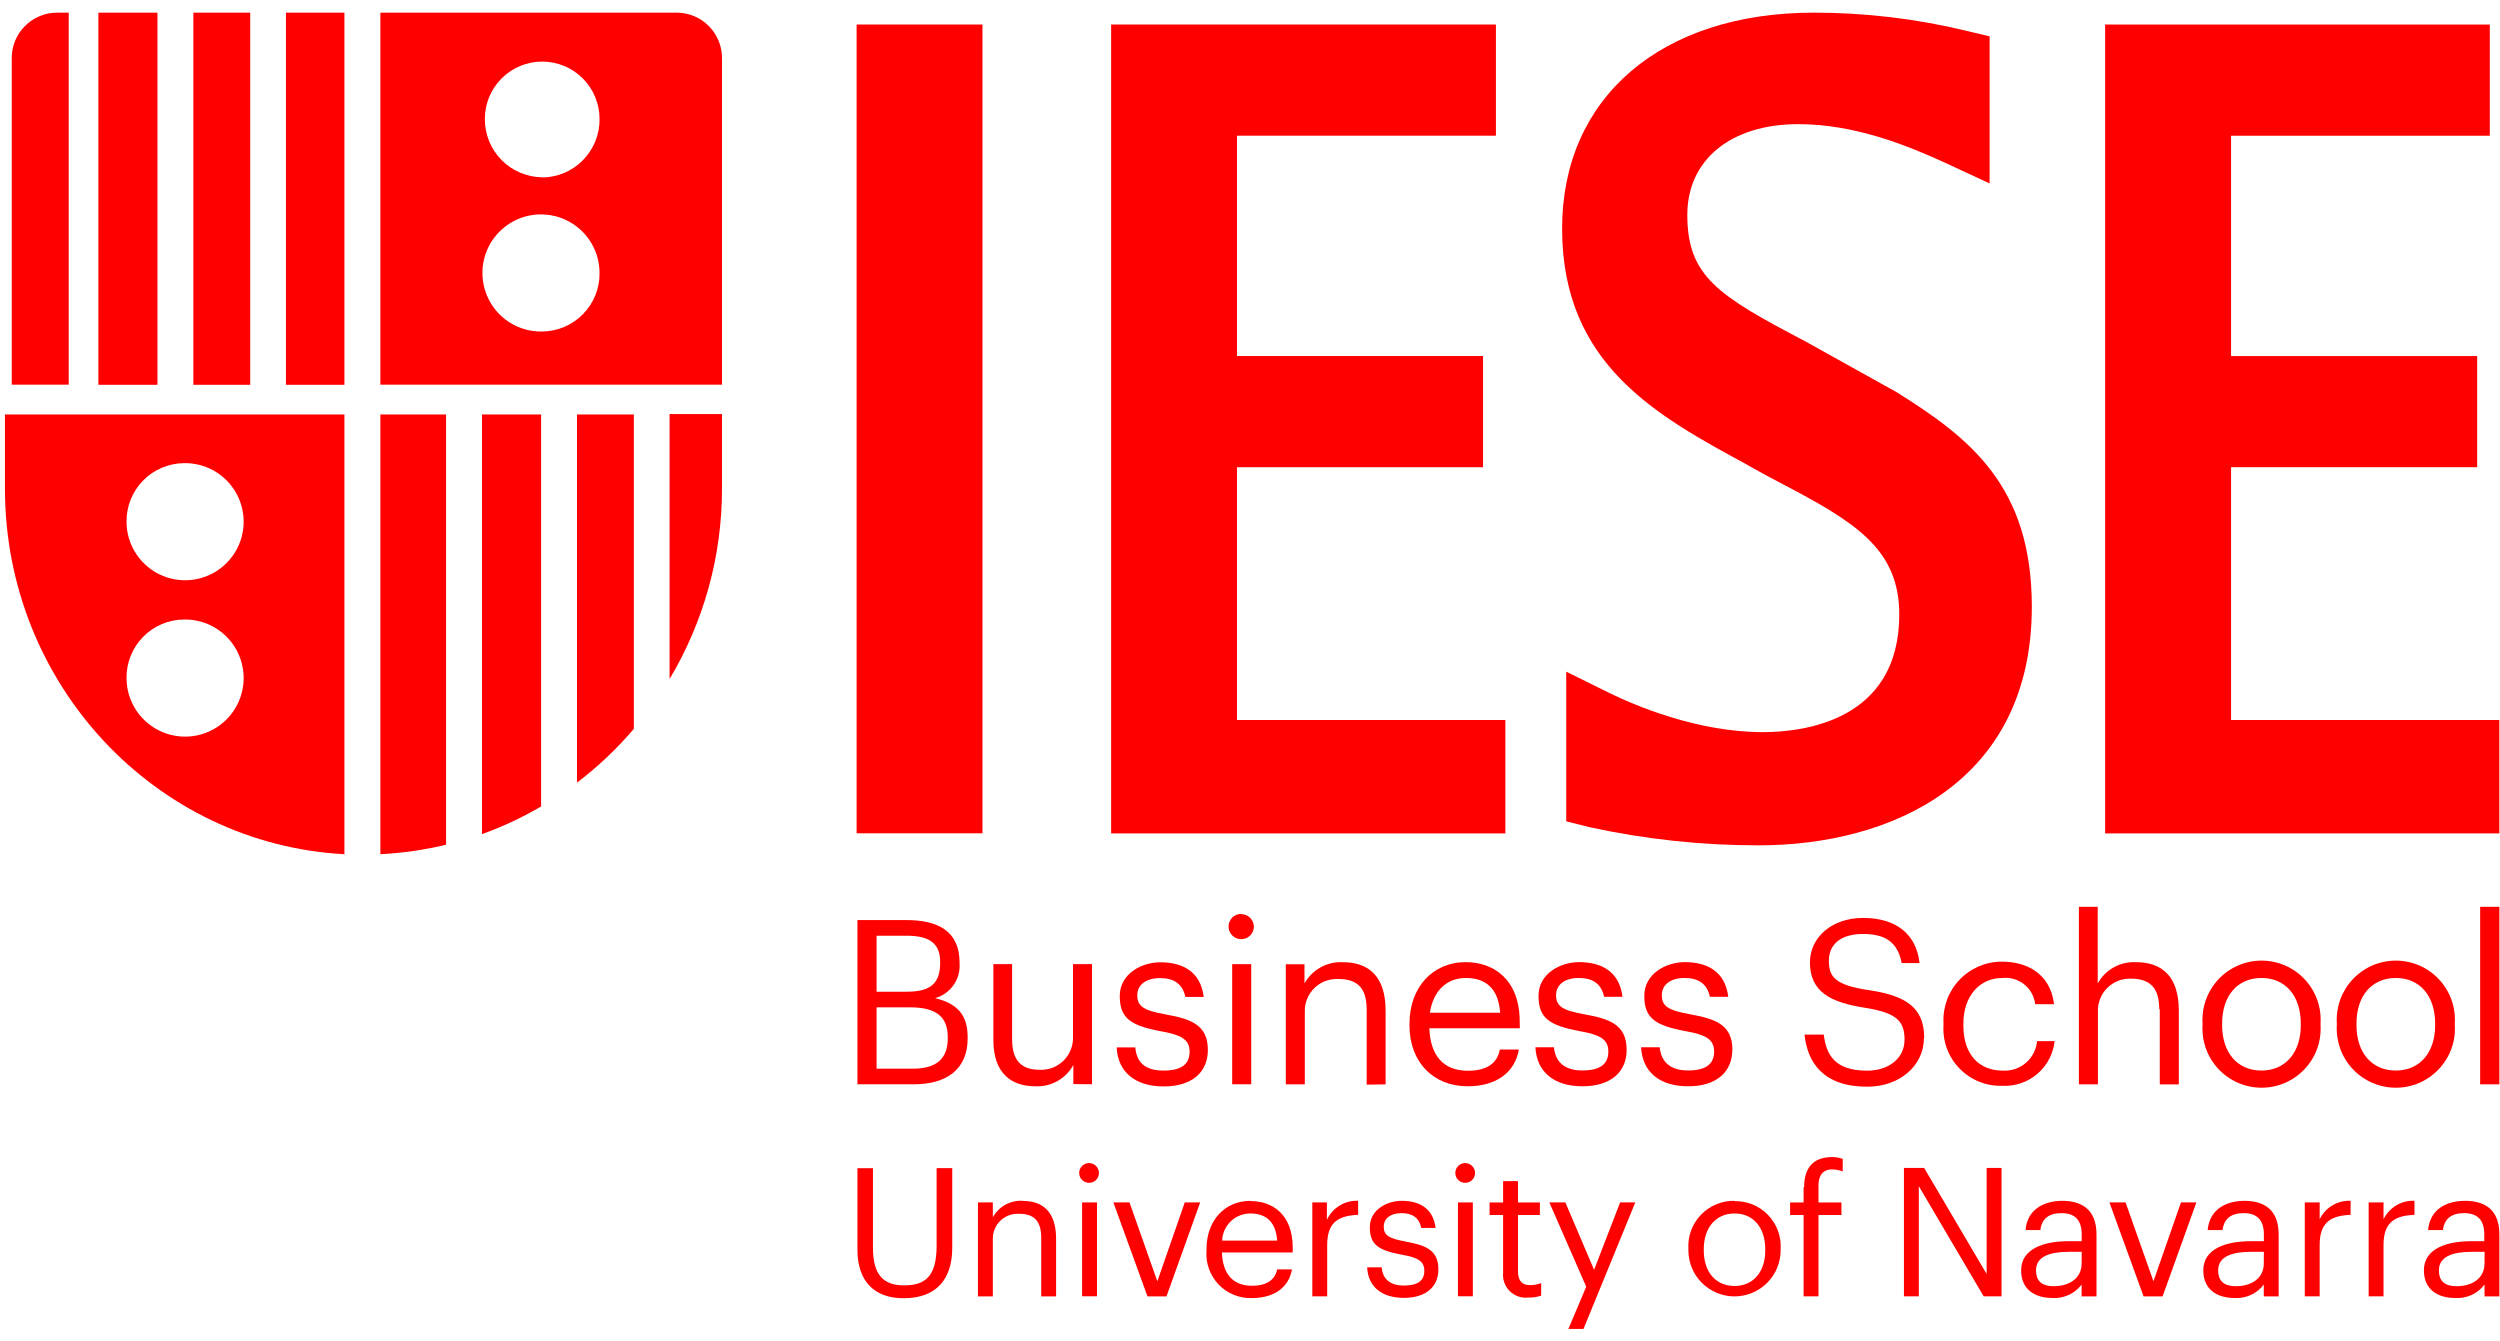
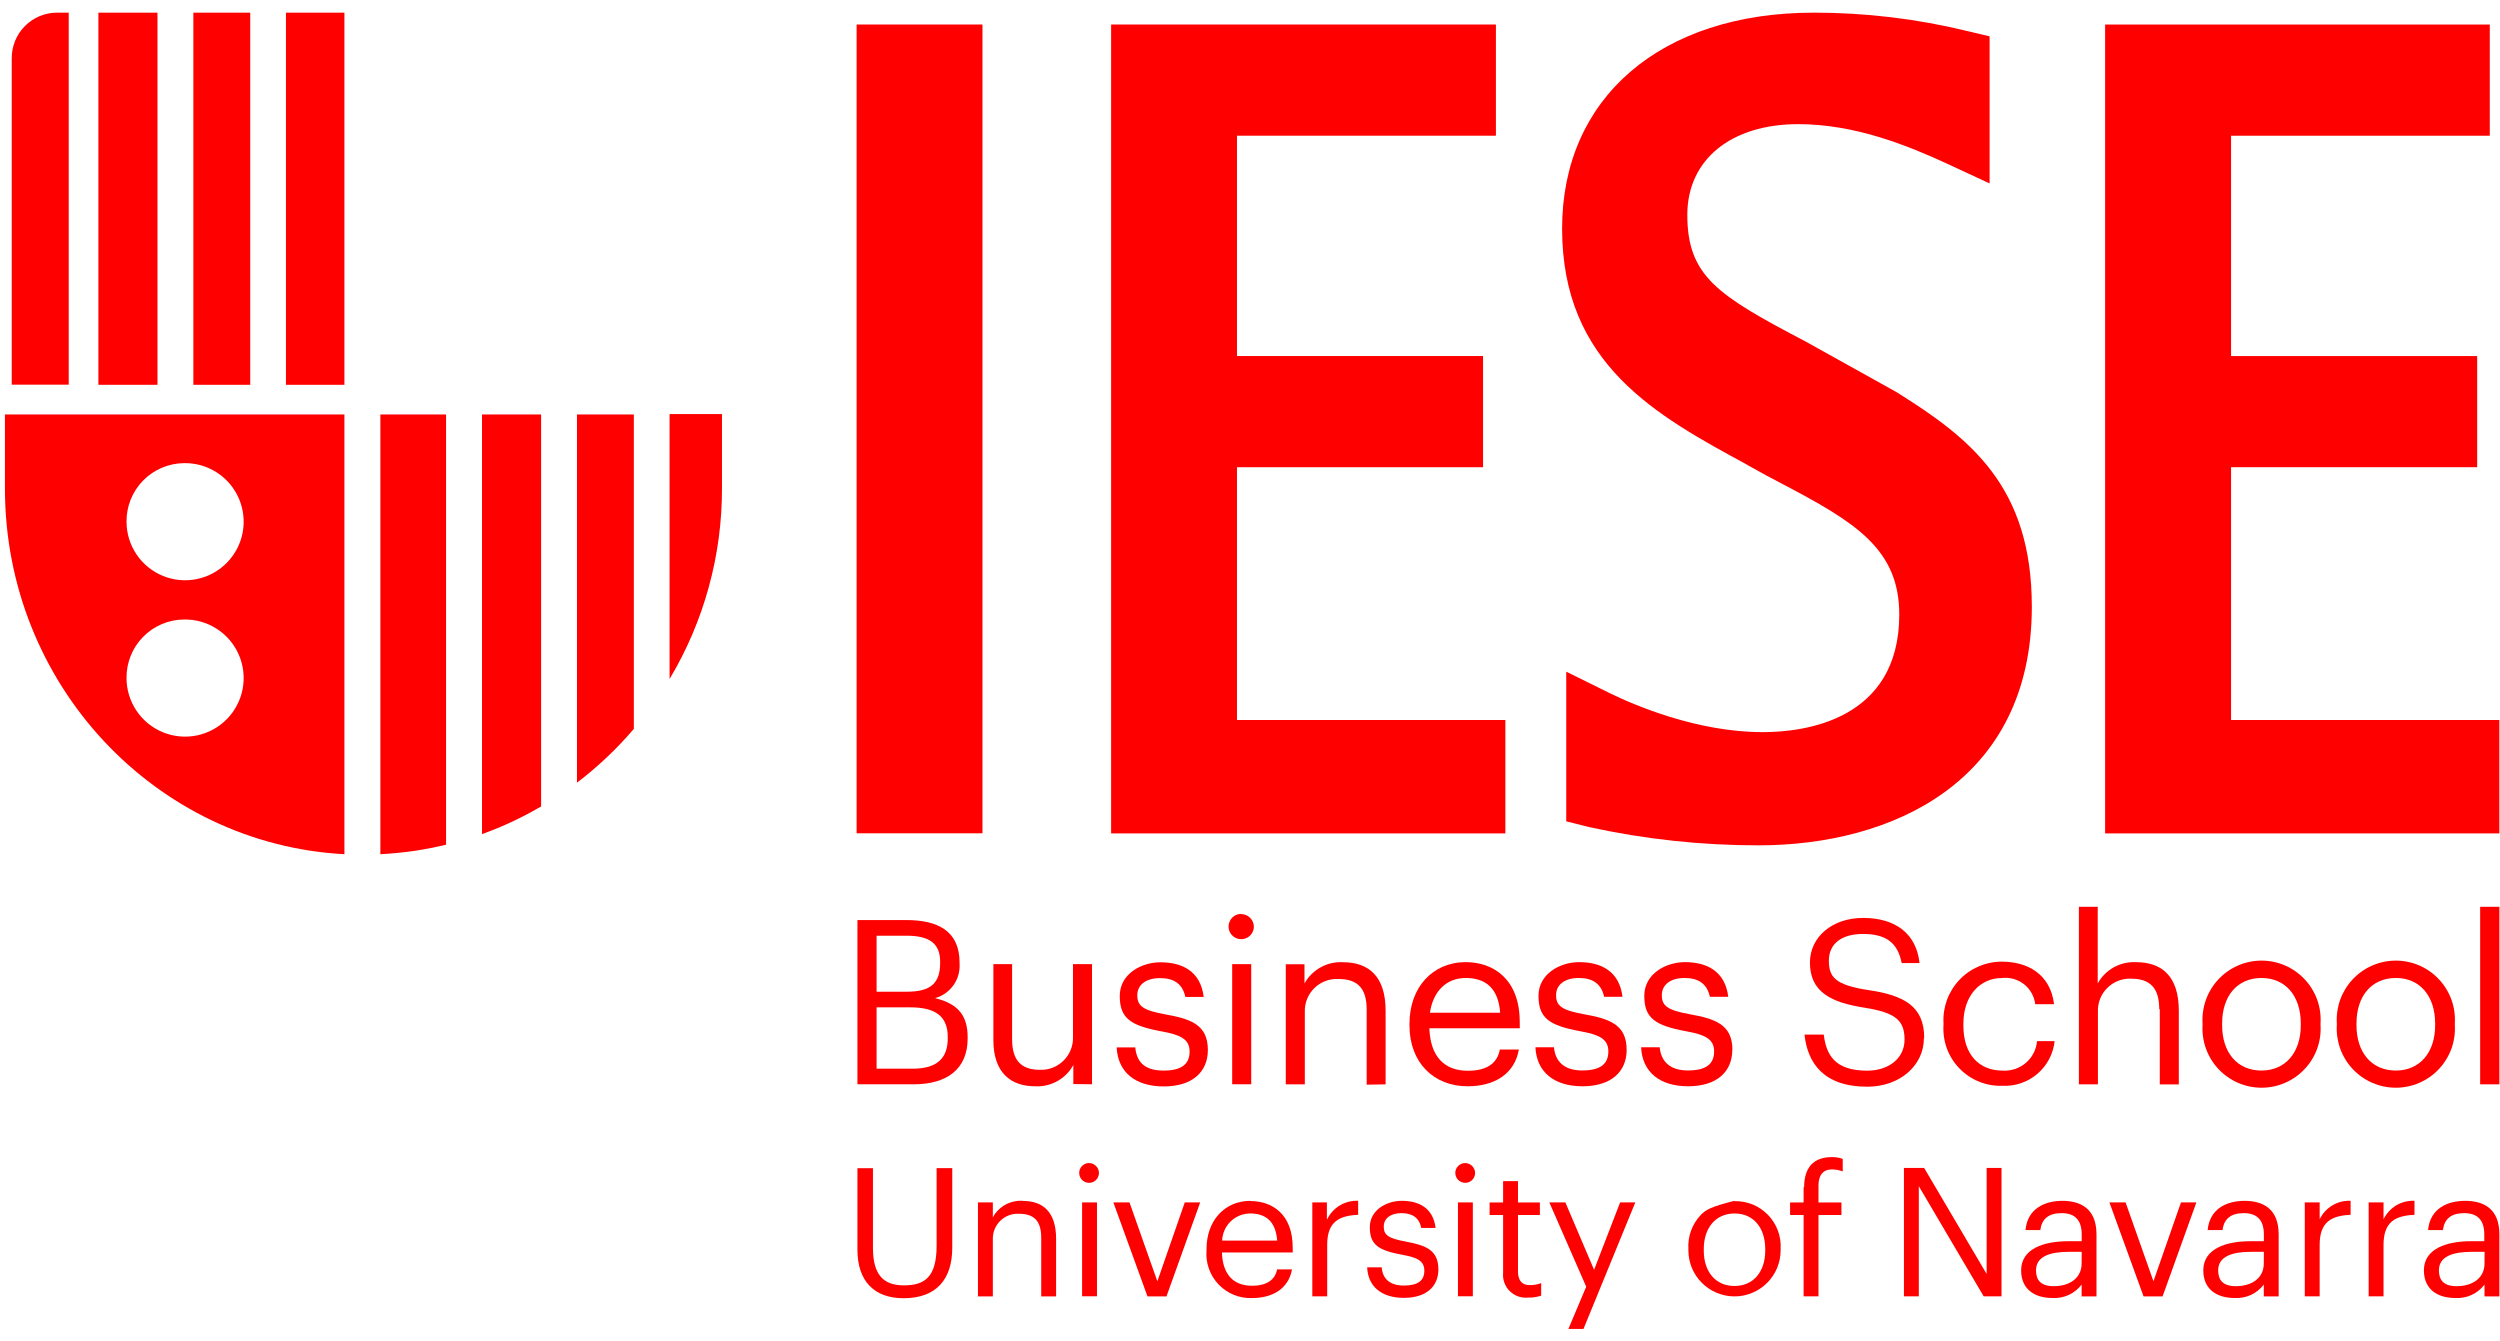
<svg xmlns="http://www.w3.org/2000/svg" width="82" height="44" viewBox="0 0 82 44" fill="none">
  <g clip-path="url(#clip0_9_1086)">
    <path d="M32.225 0.804H28.097V27.332H32.225V0.804Z" fill="#FF0000" />
    <path d="M73.179 23.616V15.325H81.251V11.678H73.179V4.451H81.665V0.804H69.048V27.336H81.979V23.616H73.179Z" fill="#FF0000" />
-     <path d="M62.192 12.849H62.198L62.185 12.843L62.192 12.849Z" fill="#1F140F" />
    <path d="M62.192 12.849H62.198L62.185 12.843L62.192 12.849Z" fill="#1F140F" />
    <path d="M57.317 15.253L57.948 15.602L58.461 15.873C60.839 17.122 62.296 18 62.296 20.155C62.296 23.641 59.158 24.014 57.819 24.014C55.644 24.014 53.573 23.115 52.785 22.728L51.373 22.031V26.94L52.122 27.128C53.95 27.528 55.816 27.729 57.687 27.727C62.017 27.727 66.644 25.671 66.644 19.9C66.644 15.954 64.632 14.378 62.205 12.861L59.217 11.198C56.341 9.689 55.344 9.064 55.344 7.046C55.344 5.24 56.773 4.072 58.984 4.072C60.839 4.072 62.564 4.769 63.865 5.369L65.259 6.017V1.192L64.496 1.011C62.858 0.614 61.178 0.414 59.493 0.415C54.479 0.415 51.237 3.204 51.237 7.496C51.237 11.951 54.329 13.628 57.317 15.249" fill="#FF0000" />
    <path d="M49.376 23.616H40.573V15.325H48.644V11.678H40.573V4.451H49.066V0.804H36.445V27.336H49.376V23.616Z" fill="#FF0000" />
    <path d="M15.81 27.359C16.482 27.117 17.131 26.813 17.748 26.452V13.594H15.81V27.359Z" fill="#FF0000" />
    <path d="M18.925 25.671C19.608 25.152 20.233 24.561 20.79 23.907V13.594H18.925V25.671Z" fill="#FF0000" />
    <path d="M12.476 28.018C13.202 27.981 13.924 27.877 14.631 27.707V13.594H12.476V28.018Z" fill="#FF0000" />
    <path d="M21.962 22.272C23.091 20.383 23.685 18.222 23.681 16.021V13.581H21.962V22.272Z" fill="#FF0000" />
    <path d="M11.297 0.415H9.379V12.621H11.297V0.415Z" fill="#FF0000" />
    <path d="M8.207 0.415H6.342V12.621H8.207V0.415Z" fill="#FF0000" />
    <path d="M5.165 0.415H3.227V12.621H5.165V0.415Z" fill="#FF0000" />
    <path d="M2.254 0.415H1.853C1.459 0.42 1.084 0.581 0.809 0.863C0.533 1.144 0.381 1.524 0.385 1.917V12.617H2.254V0.415Z" fill="#FF0000" />
    <path d="M0.162 13.845V16.024C0.162 22.443 5.095 27.686 11.297 28.018V13.594H0.162V13.845ZM6.033 15.191C6.414 15.183 6.789 15.29 7.11 15.496C7.431 15.702 7.683 16 7.835 16.35C7.986 16.7 8.03 17.088 7.96 17.463C7.89 17.838 7.71 18.184 7.443 18.456C7.176 18.729 6.834 18.916 6.46 18.993C6.087 19.07 5.698 19.035 5.345 18.89C4.992 18.746 4.69 18.5 4.477 18.183C4.264 17.866 4.15 17.494 4.15 17.112C4.145 16.608 4.341 16.122 4.694 15.762C5.047 15.402 5.529 15.197 6.033 15.191ZM6.033 20.32C6.414 20.312 6.789 20.418 7.11 20.625C7.431 20.831 7.683 21.128 7.835 21.479C7.986 21.829 8.03 22.216 7.96 22.591C7.89 22.966 7.71 23.312 7.443 23.585C7.176 23.857 6.834 24.044 6.46 24.122C6.087 24.199 5.698 24.163 5.345 24.019C4.992 23.875 4.69 23.628 4.477 23.312C4.264 22.995 4.15 22.622 4.15 22.241C4.147 21.991 4.194 21.743 4.287 21.511C4.38 21.279 4.518 21.068 4.693 20.89C4.868 20.711 5.076 20.569 5.306 20.471C5.536 20.373 5.783 20.322 6.033 20.32Z" fill="#FF0000" />
-     <path d="M22.214 0.415H12.476V12.617H23.682V1.917C23.685 1.524 23.533 1.144 23.258 0.863C22.983 0.581 22.607 0.42 22.214 0.415ZM17.786 10.874C17.404 10.882 17.029 10.777 16.707 10.571C16.386 10.365 16.133 10.068 15.982 9.717C15.83 9.367 15.786 8.98 15.855 8.604C15.924 8.229 16.104 7.883 16.371 7.61C16.638 7.337 16.98 7.15 17.354 7.072C17.727 6.995 18.116 7.03 18.469 7.174C18.823 7.319 19.125 7.565 19.338 7.881C19.551 8.198 19.665 8.571 19.665 8.953C19.668 9.202 19.622 9.45 19.529 9.682C19.436 9.913 19.298 10.124 19.123 10.303C18.949 10.481 18.741 10.623 18.512 10.721C18.282 10.819 18.035 10.871 17.786 10.874ZM17.786 5.815C17.283 5.81 16.802 5.606 16.449 5.247C16.096 4.889 15.9 4.404 15.903 3.901C15.903 3.402 16.101 2.924 16.454 2.571C16.807 2.218 17.285 2.02 17.784 2.02C18.283 2.02 18.762 2.218 19.114 2.571C19.467 2.924 19.665 3.402 19.665 3.901C19.668 4.151 19.622 4.398 19.529 4.63C19.436 4.861 19.298 5.072 19.123 5.251C18.949 5.429 18.741 5.571 18.512 5.669C18.282 5.767 18.035 5.819 17.786 5.822" fill="#FF0000" />
    <path d="M33.555 39.387C33.356 39.373 33.157 39.417 32.981 39.512C32.806 39.608 32.661 39.752 32.565 39.928V39.439H32.077V42.521H32.565V40.653C32.561 40.539 32.581 40.427 32.623 40.321C32.665 40.216 32.729 40.121 32.81 40.042C32.891 39.963 32.988 39.901 33.094 39.862C33.2 39.822 33.313 39.806 33.426 39.812C33.922 39.812 34.152 40.053 34.152 40.597V42.521H34.64V40.632C34.64 39.736 34.193 39.391 33.555 39.391" fill="#FF0000" />
    <path d="M35.981 39.439H35.493V42.518H35.981V39.439Z" fill="#FF0000" />
    <path d="M30.721 40.856C30.721 41.902 30.32 42.16 29.648 42.16C28.975 42.16 28.633 41.811 28.633 40.933V38.318H28.124V40.992C28.124 42.017 28.671 42.582 29.637 42.582C30.721 42.582 31.234 41.951 31.234 40.926V38.315H30.721V40.856Z" fill="#FF0000" />
    <path d="M35.722 38.148C35.658 38.148 35.595 38.167 35.542 38.203C35.488 38.239 35.447 38.289 35.422 38.348C35.398 38.408 35.391 38.473 35.404 38.536C35.416 38.599 35.447 38.656 35.492 38.702C35.538 38.747 35.596 38.778 35.658 38.79C35.721 38.803 35.786 38.797 35.846 38.772C35.905 38.748 35.956 38.706 35.991 38.653C36.027 38.599 36.046 38.537 36.046 38.472C36.045 38.387 36.011 38.305 35.95 38.244C35.889 38.184 35.807 38.149 35.722 38.148Z" fill="#FF0000" />
    <path d="M37.961 42.026L37.047 39.439H36.518L37.637 42.521H38.261L39.366 39.439H38.861L37.961 42.026Z" fill="#FF0000" />
    <path d="M70.633 42.026L69.719 39.439H69.189L70.309 42.521H70.933L72.041 39.439H71.536L70.633 42.026Z" fill="#FF0000" />
    <path d="M65.162 41.787L63.112 38.308H62.449V42.519H62.937V38.907L65.064 42.519H65.65V38.308H65.162V41.787Z" fill="#FF0000" />
    <path d="M67.656 39.387C67.06 39.387 66.502 39.645 66.436 40.346H66.924C66.969 39.969 67.206 39.791 67.621 39.791C68.036 39.791 68.28 39.997 68.28 40.489V40.712H67.838C67.049 40.712 66.293 40.952 66.293 41.667C66.293 42.298 66.746 42.574 67.318 42.574C67.502 42.585 67.685 42.551 67.853 42.475C68.02 42.398 68.166 42.281 68.277 42.134V42.521H68.765V40.489C68.765 39.627 68.228 39.387 67.639 39.387M68.277 41.444C68.277 41.922 67.883 42.187 67.363 42.187C66.934 42.187 66.781 41.984 66.781 41.667C66.781 41.214 67.234 41.06 67.855 41.06H68.28L68.277 41.444Z" fill="#FF0000" />
    <path d="M52.286 41.65L51.344 39.439H50.818L52.028 42.204L51.442 43.592H51.937L53.638 39.439H53.14L52.286 41.65Z" fill="#FF0000" />
    <path d="M59.158 38.939V39.441H58.715V39.853H59.158V42.52H59.646V39.853H60.399V39.441H59.646V38.887C59.646 38.573 59.775 38.357 60.092 38.357C60.211 38.357 60.33 38.38 60.441 38.423V38.012C60.329 37.971 60.211 37.951 60.092 37.952C59.478 37.952 59.175 38.301 59.175 38.943" fill="#FF0000" />
-     <path d="M56.892 39.387C56.687 39.383 56.484 39.422 56.295 39.501C56.105 39.579 55.934 39.696 55.792 39.843C55.651 39.991 55.54 40.166 55.469 40.358C55.398 40.55 55.367 40.755 55.379 40.96V41.008C55.379 41.41 55.538 41.795 55.822 42.078C56.106 42.362 56.491 42.522 56.892 42.522C57.293 42.522 57.678 42.362 57.962 42.078C58.246 41.795 58.405 41.41 58.405 41.008V40.963C58.417 40.759 58.386 40.554 58.315 40.363C58.243 40.171 58.133 39.996 57.991 39.849C57.849 39.702 57.678 39.586 57.489 39.508C57.3 39.431 57.096 39.393 56.892 39.398M57.9 41.019C57.9 41.716 57.509 42.18 56.892 42.18C56.275 42.18 55.884 41.72 55.884 41.019V40.97C55.884 40.273 56.275 39.802 56.892 39.802C57.509 39.802 57.9 40.262 57.9 40.974V41.019Z" fill="#FF0000" />
+     <path d="M56.892 39.387C56.105 39.579 55.934 39.696 55.792 39.843C55.651 39.991 55.54 40.166 55.469 40.358C55.398 40.55 55.367 40.755 55.379 40.96V41.008C55.379 41.41 55.538 41.795 55.822 42.078C56.106 42.362 56.491 42.522 56.892 42.522C57.293 42.522 57.678 42.362 57.962 42.078C58.246 41.795 58.405 41.41 58.405 41.008V40.963C58.417 40.759 58.386 40.554 58.315 40.363C58.243 40.171 58.133 39.996 57.991 39.849C57.849 39.702 57.678 39.586 57.489 39.508C57.3 39.431 57.096 39.393 56.892 39.398M57.9 41.019C57.9 41.716 57.509 42.18 56.892 42.18C56.275 42.18 55.884 41.72 55.884 41.019V40.97C55.884 40.273 56.275 39.802 56.892 39.802C57.509 39.802 57.9 40.262 57.9 40.974V41.019Z" fill="#FF0000" />
    <path d="M80.861 39.387C80.264 39.387 79.707 39.645 79.64 40.346H80.129C80.174 39.969 80.411 39.791 80.826 39.791C81.241 39.791 81.485 39.997 81.485 40.489V40.712H81.049C80.257 40.712 79.504 40.952 79.504 41.667C79.504 42.298 79.958 42.574 80.529 42.574C80.714 42.586 80.898 42.552 81.066 42.476C81.234 42.399 81.38 42.282 81.492 42.134V42.521H81.98V40.489C81.98 39.627 81.443 39.387 80.854 39.387M81.492 41.444C81.492 41.922 81.098 42.187 80.578 42.187C80.149 42.187 79.996 41.984 79.996 41.667C79.996 41.214 80.449 41.06 81.07 41.06H81.495L81.492 41.444Z" fill="#FF0000" />
    <path d="M78.18 39.992V39.438H77.692V42.52H78.18V40.829C78.18 40.069 78.574 39.874 79.195 39.846V39.386C78.985 39.376 78.777 39.429 78.596 39.537C78.416 39.645 78.271 39.803 78.18 39.992Z" fill="#FF0000" />
    <path d="M76.085 39.992V39.438H75.597V42.52H76.085V40.829C76.085 40.069 76.479 39.874 77.1 39.846V39.386C76.89 39.376 76.682 39.429 76.502 39.537C76.321 39.645 76.177 39.803 76.085 39.992Z" fill="#FF0000" />
    <path d="M73.631 39.387C73.035 39.387 72.477 39.645 72.411 40.346H72.899C72.948 39.969 73.181 39.791 73.596 39.791C74.011 39.791 74.255 39.997 74.255 40.489V40.712H73.813C73.025 40.712 72.268 40.952 72.268 41.667C72.268 42.298 72.721 42.574 73.293 42.574C73.477 42.585 73.66 42.551 73.828 42.475C73.995 42.398 74.141 42.281 74.252 42.134V42.521H74.74V40.489C74.74 39.627 74.203 39.387 73.614 39.387M74.252 41.444C74.252 41.922 73.858 42.187 73.338 42.187C72.91 42.187 72.756 41.984 72.756 41.667C72.756 41.214 73.209 41.06 73.83 41.06H74.255L74.252 41.444Z" fill="#FF0000" />
    <path d="M49.79 41.702V39.851H50.508V39.44H49.79V38.742H49.302V39.44H48.859V39.851H49.302V41.748C49.291 41.859 49.306 41.97 49.344 42.075C49.382 42.18 49.443 42.274 49.523 42.352C49.602 42.43 49.699 42.489 49.804 42.525C49.909 42.561 50.021 42.573 50.132 42.56C50.274 42.565 50.416 42.543 50.55 42.497V42.086C50.43 42.132 50.302 42.154 50.174 42.152C49.926 42.152 49.79 42.006 49.79 41.702Z" fill="#FF0000" />
    <path d="M48.309 39.439H47.821V42.518H48.309V39.439Z" fill="#FF0000" />
    <path d="M43.522 39.992V39.438H43.044V42.52H43.532V40.829C43.532 40.069 43.926 39.874 44.547 39.846V39.386C44.337 39.376 44.129 39.429 43.948 39.537C43.768 39.645 43.623 39.803 43.532 39.992" fill="#FF0000" />
    <path d="M41.017 39.387C40.17 39.387 39.574 40.035 39.574 40.966V41.015C39.557 41.218 39.584 41.422 39.652 41.614C39.72 41.806 39.828 41.982 39.968 42.129C40.109 42.277 40.279 42.393 40.468 42.47C40.656 42.547 40.859 42.584 41.062 42.577C41.76 42.577 42.269 42.253 42.377 41.636H41.889C41.822 41.984 41.54 42.173 41.069 42.173C40.438 42.173 40.103 41.782 40.079 41.081H42.401V40.925C42.401 39.823 41.732 39.394 41.006 39.394M40.086 40.691C40.095 40.453 40.196 40.227 40.367 40.061C40.539 39.895 40.768 39.803 41.006 39.802C41.512 39.802 41.843 40.056 41.892 40.691H40.086Z" fill="#FF0000" />
    <path d="M46.105 40.722C45.54 40.621 45.387 40.51 45.387 40.234C45.387 39.959 45.617 39.791 45.969 39.791C46.321 39.791 46.548 39.938 46.617 40.276H47.088C47.004 39.61 46.53 39.387 45.976 39.387C45.491 39.387 44.93 39.68 44.93 40.252C44.93 40.823 45.202 41.012 46 41.158C46.478 41.245 46.718 41.353 46.718 41.678C46.718 42.002 46.513 42.166 46.046 42.166C45.578 42.166 45.348 41.936 45.32 41.569H44.843C44.871 42.2 45.313 42.57 46.049 42.57C46.785 42.57 47.179 42.194 47.179 41.636C47.179 40.98 46.732 40.841 46.094 40.722" fill="#FF0000" />
    <path d="M48.059 38.148C47.995 38.148 47.932 38.167 47.879 38.203C47.825 38.239 47.784 38.289 47.759 38.348C47.734 38.408 47.728 38.473 47.741 38.536C47.753 38.599 47.784 38.656 47.829 38.702C47.875 38.747 47.932 38.778 47.995 38.79C48.058 38.803 48.123 38.797 48.183 38.772C48.242 38.748 48.293 38.706 48.328 38.653C48.364 38.599 48.383 38.537 48.383 38.472C48.382 38.387 48.347 38.305 48.287 38.244C48.226 38.184 48.144 38.149 48.059 38.148Z" fill="#FF0000" />
    <path d="M80.518 33.622V33.563C80.534 33.299 80.496 33.035 80.406 32.786C80.315 32.538 80.175 32.31 79.994 32.118C79.813 31.925 79.594 31.772 79.352 31.667C79.109 31.562 78.847 31.508 78.583 31.508C78.319 31.508 78.057 31.562 77.814 31.667C77.572 31.772 77.353 31.925 77.172 32.118C76.991 32.31 76.851 32.538 76.76 32.786C76.671 33.035 76.632 33.299 76.648 33.563V33.622C76.632 33.886 76.671 34.151 76.76 34.399C76.851 34.648 76.991 34.875 77.172 35.067C77.353 35.26 77.572 35.413 77.814 35.518C78.057 35.623 78.319 35.677 78.583 35.677C78.847 35.677 79.109 35.623 79.352 35.518C79.594 35.413 79.813 35.26 79.994 35.067C80.175 34.875 80.315 34.648 80.406 34.399C80.496 34.151 80.534 33.886 80.518 33.622ZM77.293 33.622V33.57C77.293 32.667 77.792 32.078 78.583 32.078C79.374 32.078 79.873 32.667 79.873 33.577V33.629C79.873 34.518 79.374 35.114 78.583 35.114C77.792 35.114 77.293 34.525 77.293 33.629" fill="#FF0000" />
    <path d="M76.114 33.563C76.13 33.299 76.092 33.035 76.002 32.786C75.912 32.538 75.772 32.31 75.59 32.118C75.409 31.925 75.191 31.772 74.948 31.667C74.705 31.562 74.444 31.508 74.179 31.508C73.915 31.508 73.653 31.562 73.411 31.667C73.168 31.772 72.949 31.925 72.768 32.118C72.587 32.31 72.447 32.538 72.357 32.786C72.267 33.035 72.228 33.299 72.244 33.563V33.622C72.228 33.886 72.267 34.151 72.357 34.399C72.447 34.648 72.587 34.875 72.768 35.067C72.949 35.26 73.168 35.413 73.411 35.518C73.653 35.623 73.915 35.677 74.179 35.677C74.444 35.677 74.705 35.623 74.948 35.518C75.191 35.413 75.409 35.26 75.59 35.067C75.772 34.875 75.912 34.648 76.002 34.399C76.092 34.151 76.13 33.886 76.114 33.622V33.563ZM75.466 33.629C75.466 34.518 74.967 35.114 74.176 35.114C73.384 35.114 72.886 34.525 72.886 33.629V33.57C72.886 32.667 73.384 32.078 74.176 32.078C74.967 32.078 75.466 32.667 75.466 33.577V33.629Z" fill="#FF0000" />
    <path d="M38.164 35.115C37.53 35.115 37.282 34.823 37.237 34.355H36.627C36.665 35.161 37.23 35.635 38.172 35.635C39.113 35.635 39.618 35.154 39.618 34.439C39.618 33.602 39.047 33.421 38.224 33.271C37.499 33.142 37.303 32.999 37.303 32.647C37.303 32.295 37.596 32.082 38.049 32.082C38.503 32.082 38.789 32.27 38.879 32.699H39.482C39.378 31.849 38.768 31.563 38.06 31.563C37.443 31.563 36.728 31.939 36.728 32.668C36.728 33.397 37.077 33.641 38.098 33.829C38.708 33.941 39.019 34.077 39.019 34.491C39.019 34.906 38.754 35.115 38.161 35.115" fill="#FF0000" />
    <path d="M81.98 29.743H81.349V35.566H81.98V29.743Z" fill="#FF0000" />
    <path d="M40.716 29.976C40.634 29.975 40.553 29.998 40.485 30.043C40.416 30.088 40.363 30.152 40.331 30.228C40.298 30.303 40.289 30.386 40.304 30.467C40.319 30.547 40.358 30.622 40.415 30.68C40.472 30.739 40.546 30.779 40.626 30.796C40.706 30.813 40.789 30.806 40.865 30.776C40.941 30.746 41.007 30.694 41.053 30.626C41.1 30.559 41.126 30.479 41.127 30.398C41.126 30.288 41.082 30.183 41.005 30.105C40.927 30.027 40.822 29.983 40.712 29.983" fill="#FF0000" />
    <path d="M49.847 33.518C49.847 32.123 48.989 31.558 48.076 31.558C46.992 31.558 46.231 32.385 46.231 33.577V33.636C46.231 34.85 47.023 35.63 48.139 35.63C49.028 35.63 49.683 35.216 49.819 34.424H49.195C49.111 34.884 48.759 35.121 48.149 35.121C47.344 35.121 46.915 34.623 46.883 33.727H49.85L49.847 33.518ZM46.901 33.218C47.005 32.521 47.434 32.078 48.076 32.078C48.717 32.078 49.146 32.402 49.205 33.218H46.901Z" fill="#FF0000" />
    <path d="M41.04 31.624H40.416V35.564H41.04V31.624Z" fill="#FF0000" />
    <path d="M30.662 32.741C30.908 32.675 31.123 32.525 31.271 32.318C31.42 32.111 31.491 31.859 31.474 31.604V31.573C31.474 30.527 30.746 30.178 29.731 30.178H28.124V35.565H29.968C31.046 35.565 31.739 35.077 31.739 34.059V34.028C31.739 33.33 31.447 32.926 30.662 32.737M28.752 30.691H29.728C30.481 30.691 30.837 30.939 30.837 31.549V31.58C30.837 32.242 30.537 32.528 29.745 32.528H28.752V30.691ZM31.087 34.052C31.087 34.707 30.739 35.053 29.941 35.053H28.752V33.041H29.853C30.718 33.041 31.087 33.358 31.087 34.02V34.052Z" fill="#FF0000" />
    <path d="M63.114 34.044C63.114 33.026 62.483 32.649 61.284 32.475C60.182 32.308 59.987 32.039 59.987 31.509C59.987 30.979 60.37 30.634 61.109 30.634C61.849 30.634 62.246 30.913 62.375 31.589H62.961C62.856 30.634 62.187 30.108 61.109 30.108C60.092 30.108 59.366 30.739 59.366 31.569C59.366 32.527 60.036 32.879 61.165 33.054C62.19 33.218 62.469 33.476 62.469 34.1C62.469 34.724 61.936 35.118 61.242 35.118C60.158 35.118 59.9 34.574 59.819 33.936H59.188C59.286 34.856 59.806 35.644 61.245 35.644C62.316 35.644 63.104 34.947 63.104 34.054" fill="#FF0000" />
    <path d="M56.823 34.435C56.823 33.598 56.251 33.417 55.428 33.267C54.703 33.138 54.508 32.995 54.508 32.643C54.508 32.291 54.801 32.078 55.254 32.078C55.707 32.078 55.993 32.266 56.084 32.695H56.687C56.582 31.844 55.972 31.558 55.265 31.558C54.647 31.558 53.933 31.935 53.933 32.664C53.933 33.392 54.281 33.636 55.303 33.825C55.913 33.936 56.223 34.072 56.223 34.487C56.223 34.902 55.958 35.111 55.366 35.111C54.773 35.111 54.484 34.818 54.438 34.351H53.828C53.867 35.156 54.431 35.63 55.373 35.63C56.314 35.63 56.819 35.149 56.819 34.435" fill="#FF0000" />
    <path d="M45.448 35.567V33.151C45.448 32.007 44.876 31.561 44.053 31.561C43.798 31.546 43.544 31.603 43.32 31.727C43.096 31.85 42.911 32.034 42.787 32.258V31.627H42.174V35.567H42.798V33.189C42.793 33.044 42.819 32.9 42.873 32.766C42.927 32.631 43.008 32.509 43.112 32.408C43.216 32.307 43.339 32.228 43.475 32.177C43.61 32.126 43.755 32.104 43.9 32.111C44.534 32.111 44.827 32.422 44.827 33.112V35.577L45.448 35.567Z" fill="#FF0000" />
    <path d="M53.354 34.435C53.354 33.598 52.782 33.417 51.959 33.267C51.234 33.138 51.039 32.995 51.039 32.643C51.039 32.291 51.331 32.078 51.785 32.078C52.238 32.078 52.524 32.266 52.615 32.695H53.218C53.113 31.844 52.503 31.558 51.795 31.558C51.178 31.558 50.463 31.935 50.463 32.664C50.463 33.392 50.812 33.636 51.834 33.825C52.444 33.936 52.754 34.072 52.754 34.487C52.754 34.902 52.489 35.111 51.896 35.111C51.304 35.111 51.014 34.818 50.969 34.351H50.362C50.401 35.156 50.965 35.63 51.907 35.63C52.848 35.63 53.354 35.149 53.354 34.435Z" fill="#FF0000" />
    <path d="M70.841 33.104V35.569H71.465V33.15C71.465 32.006 70.893 31.56 70.07 31.56C69.815 31.545 69.561 31.602 69.337 31.725C69.112 31.849 68.928 32.033 68.805 32.257V29.743H68.188V35.566H68.812V33.188C68.806 33.044 68.83 32.9 68.882 32.766C68.934 32.631 69.014 32.509 69.116 32.407C69.218 32.305 69.34 32.225 69.474 32.172C69.608 32.119 69.752 32.095 69.896 32.1C70.53 32.1 70.823 32.411 70.823 33.101" fill="#FF0000" />
    <path d="M35.818 35.564V31.624H35.194V34.013C35.199 34.156 35.174 34.298 35.121 34.431C35.068 34.565 34.988 34.685 34.886 34.787C34.784 34.888 34.663 34.967 34.53 35.019C34.396 35.071 34.253 35.095 34.11 35.09C33.493 35.09 33.197 34.779 33.197 34.089V31.624H32.583V34.117C32.583 35.201 33.169 35.63 33.953 35.63C34.206 35.644 34.458 35.585 34.679 35.462C34.901 35.339 35.083 35.155 35.205 34.933V35.557L35.818 35.564Z" fill="#FF0000" />
    <path d="M67.394 34.15H66.815C66.79 34.427 66.658 34.683 66.447 34.863C66.236 35.044 65.962 35.134 65.685 35.116C64.925 35.116 64.399 34.603 64.399 33.638V33.578C64.399 32.651 64.95 32.079 65.664 32.079C65.923 32.049 66.183 32.122 66.387 32.282C66.592 32.443 66.724 32.679 66.755 32.937H67.373C67.251 31.936 66.484 31.542 65.661 31.542C65.4 31.542 65.143 31.595 64.903 31.697C64.664 31.8 64.448 31.95 64.269 32.139C64.09 32.328 63.951 32.552 63.861 32.796C63.772 33.041 63.733 33.301 63.747 33.561V33.62C63.73 33.881 63.767 34.142 63.857 34.388C63.947 34.633 64.087 34.857 64.269 35.044C64.451 35.232 64.669 35.38 64.912 35.478C65.154 35.576 65.414 35.623 65.675 35.614C66.097 35.636 66.511 35.494 66.831 35.218C67.151 34.942 67.353 34.553 67.394 34.133" fill="#FF0000" />
  </g>
  <defs>
    <clipPath id="clip0_9_1086">
      <rect width="81.82" height="43.176" fill="white" transform="translate(0.162 0.412)" />
    </clipPath>
  </defs>
</svg>